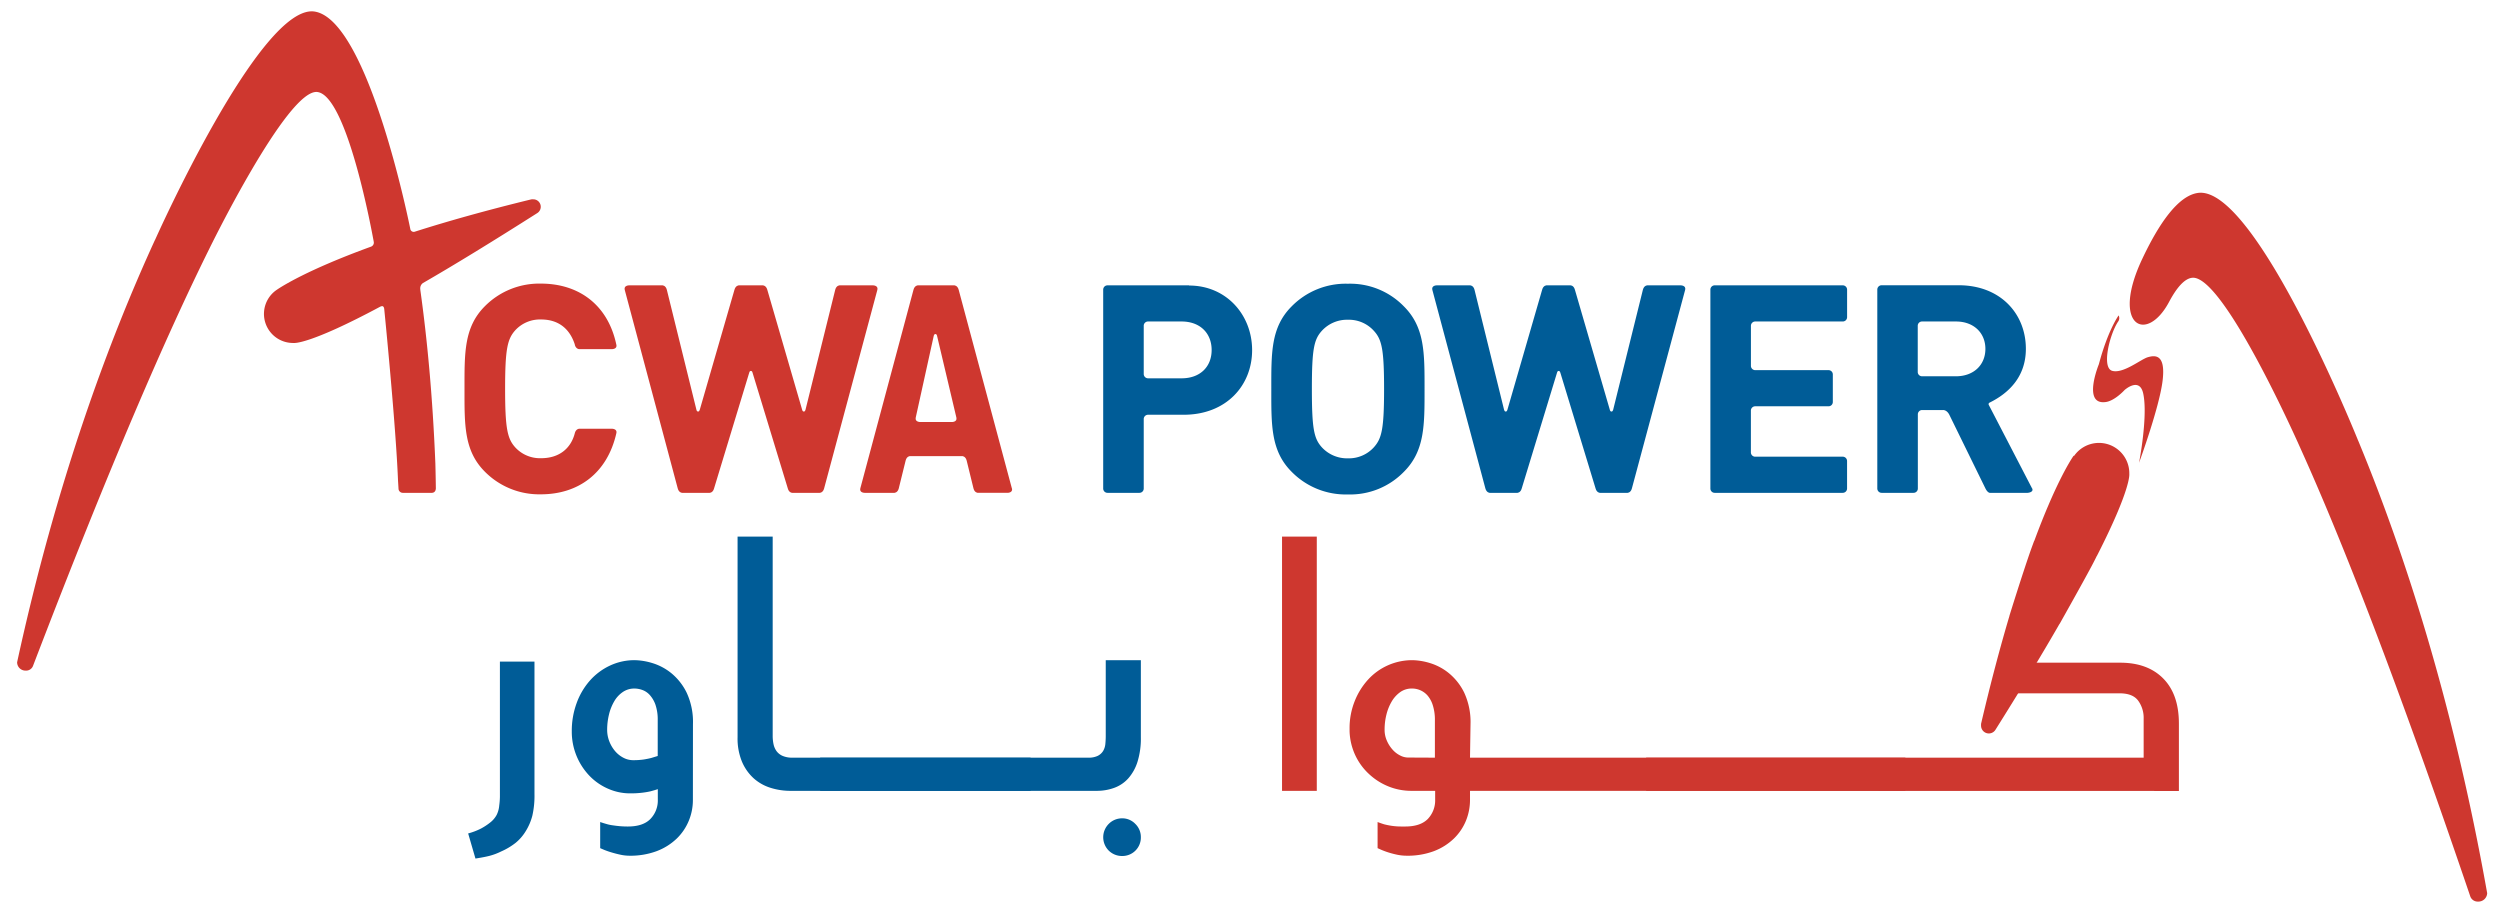
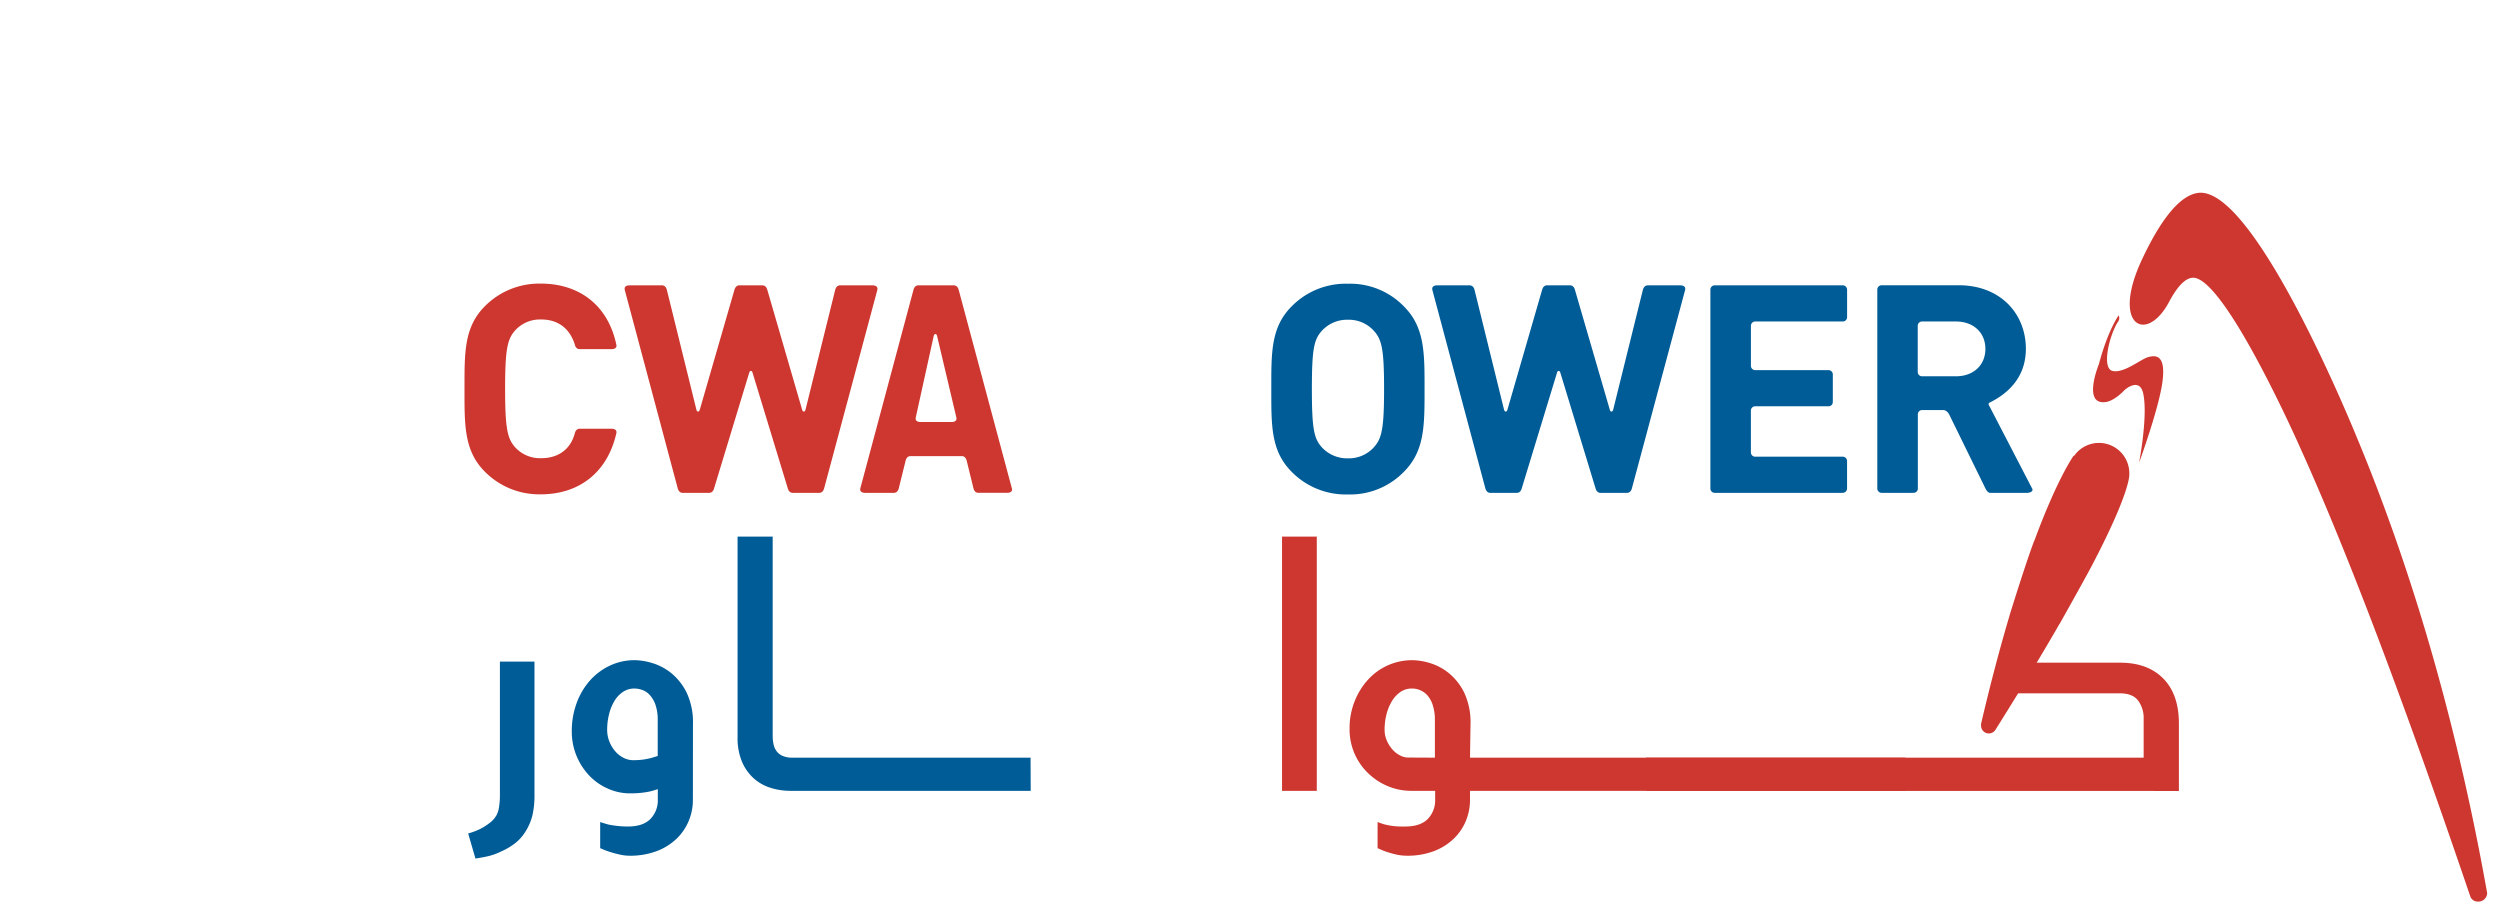
<svg xmlns="http://www.w3.org/2000/svg" id="Layer_1" data-name="Layer 1" viewBox="0 0 773.89 280.57">
  <defs>
    <style>.cls-1{fill:#ce372f;}.cls-2{fill:#005c97;}</style>
  </defs>
  <title>acwa_power_no_padding</title>
  <path class="cls-1" d="M730,136.45s-31.7-79-49.53-76.74c-6.21.8-12.21,9.55-17.4,20.6-9.69,20.65,1.41,26.23,8.38,13.15,2.32-4.36,4.79-7.3,7.25-7.48,9.85-.71,33.51,53,33.51,53C725,167.27,742,210.75,764.65,277.37a2.43,2.43,0,0,0,2.44,1.72,2.71,2.71,0,0,0,2.83-2.61c-10.56-59.33-25.81-106-39.93-140.08Z" />
  <path class="cls-2" d="M164.79,252.5a17.2,17.2,0,0,1-2.13,4.92,14,14,0,0,1-3.09,3.52,20.69,20.69,0,0,1-4.47,2.65,18.59,18.59,0,0,1-3.57,1.34c-1.05.27-2.49.55-4.35.84L144.92,258a20.53,20.53,0,0,0,4-1.53,18.88,18.88,0,0,0,3-2,7.41,7.41,0,0,0,1.83-2.22,8,8,0,0,0,.79-2.91,21.83,21.83,0,0,0,.21-2.7c0-1.1,0-2.09,0-2.95V204.8h10.7v41A27.53,27.53,0,0,1,164.79,252.5Z" />
  <path class="cls-2" d="M214.49,247.58a16.83,16.83,0,0,1-1.27,6.49,16.28,16.28,0,0,1-3.74,5.52,18.28,18.28,0,0,1-6.16,3.87,23.28,23.28,0,0,1-8.55,1.43,13.13,13.13,0,0,1-2.66-.3c-1-.21-1.86-.44-2.74-.7s-1.63-.52-2.27-.78l-1.31-.56v-8.09c.64.23,1.4.46,2.26.7s1.66.33,2.72.47a27,27,0,0,0,3.58.22q4.72,0,7-2.35a8.21,8.21,0,0,0,2.28-6v-3.21c-.7.23-1.48.46-2.36.69a26.29,26.29,0,0,1-2.65.43,30.79,30.79,0,0,1-3.54.18,16.8,16.8,0,0,1-6.85-1.44,17.82,17.82,0,0,1-5.76-4A19.72,19.72,0,0,1,177,226.37a24.93,24.93,0,0,1,1.48-8.66,21.69,21.69,0,0,1,4.1-7,19.12,19.12,0,0,1,6.19-4.65,17.83,17.83,0,0,1,7.75-1.7,19.78,19.78,0,0,1,5.32.87,17.25,17.25,0,0,1,5.89,3.09,18,18,0,0,1,4.78,6,21.38,21.38,0,0,1,2,9.83ZM196,235.32a22.11,22.11,0,0,0,3.24-.21c.93-.15,1.72-.31,2.36-.48l2-.61v-11a14.26,14.26,0,0,0-.7-4.87,9,9,0,0,0-1.75-3,5.71,5.71,0,0,0-2.32-1.57,7.37,7.37,0,0,0-2.4-.44,6.26,6.26,0,0,0-3.67,1.1,8.78,8.78,0,0,0-2.63,2.87,15.06,15.06,0,0,0-1.62,4.09,20.07,20.07,0,0,0-.56,4.73,9.81,9.81,0,0,0,.65,3.52,10.61,10.61,0,0,0,1.75,3,8.52,8.52,0,0,0,2.58,2.09A6.5,6.5,0,0,0,196,235.32Z" />
  <path class="cls-2" d="M319.06,244.81H244.67a20.48,20.48,0,0,1-6.09-.92,14.12,14.12,0,0,1-5.22-2.91,14.72,14.72,0,0,1-3.65-5.13,18.79,18.79,0,0,1-1.39-7.66V166.1h10.87v61.74a12.33,12.33,0,0,0,.26,2.53,5.7,5.7,0,0,0,.92,2.13,4.56,4.56,0,0,0,1.87,1.48,7.27,7.27,0,0,0,3,.56h73.78Z" />
-   <path class="cls-2" d="M253.89,234.54h83a6.46,6.46,0,0,0,2.92-.56,4.18,4.18,0,0,0,1.65-1.48,5.16,5.16,0,0,0,.7-2.13c.08-.81.13-1.66.13-2.53V204.36h10.87v23.83a24.31,24.31,0,0,1-1.05,7.66,14.16,14.16,0,0,1-2.87,5.13,10.78,10.78,0,0,1-4.35,2.91,15.69,15.69,0,0,1-5.39.92H253.89Zm99.27,24.61a5.72,5.72,0,0,1-5.74,5.83,5.85,5.85,0,0,1-4.18-1.65,5.85,5.85,0,0,1,0-8.31,5.78,5.78,0,0,1,4.18-1.7,5.53,5.53,0,0,1,4,1.7A5.65,5.65,0,0,1,353.16,259.15Z" />
  <path class="cls-1" d="M455.05,234.54H589.82v10.27H455.05v2.77a17,17,0,0,1-1.26,6.49,16.28,16.28,0,0,1-3.74,5.52,18.24,18.24,0,0,1-6.13,3.87,23.15,23.15,0,0,1-8.52,1.43,14.28,14.28,0,0,1-2.87-.3,27.68,27.68,0,0,1-2.7-.7,22.58,22.58,0,0,1-2.13-.78c-.61-.26-1-.45-1.26-.56v-8.09c.58.23,1.25.46,2,.7a22.67,22.67,0,0,0,2.31.47,20.19,20.19,0,0,0,3.09.22H435q4.69,0,7-2.35a8.32,8.32,0,0,0,2.26-6v-2.69h-7.39a18.9,18.9,0,0,1-6.92-1.31,19.52,19.52,0,0,1-6-3.74,18.75,18.75,0,0,1-4.35-5.83,19,19,0,0,1-1.83-7.56v-.87a22.4,22.4,0,0,1,1.53-8.31,21.71,21.71,0,0,1,4.13-6.74,18.49,18.49,0,0,1,13.82-6.09,19.72,19.72,0,0,1,5.31.87,17.08,17.08,0,0,1,5.87,3.09,18,18,0,0,1,4.78,6,21.65,21.65,0,0,1,2,9.83Zm-10.87,0V223.06a14.85,14.85,0,0,0-.66-4.78,8.49,8.49,0,0,0-1.68-3.05,6.35,6.35,0,0,0-2.27-1.6,6.42,6.42,0,0,0-2.34-.49h-.18a6.09,6.09,0,0,0-3.65,1.14,9.4,9.4,0,0,0-2.61,2.91,15,15,0,0,0-1.61,4,19.21,19.21,0,0,0-.57,4.7,8.29,8.29,0,0,0,.7,3.39,10.17,10.17,0,0,0,1.74,2.74,7.68,7.68,0,0,0,2.35,1.83,5.4,5.4,0,0,0,2.43.65Z" />
  <path class="cls-1" d="M509.58,244.81V234.54h154V222.45a9,9,0,0,0-1.7-5.56c-1.13-1.51-3-2.27-5.79-2.27h-38c-1.51,0,4.69-9.48,4.69-9.48h33.53q8.52,0,13.36,4.92t4.82,14v20.79Z" />
  <path class="cls-2" d="M605.49,116.48H595a1.33,1.33,0,0,1-1.35-1.36V100.87h0A1.32,1.32,0,0,1,595,99.52h10.47c5.51,0,9.12,3.52,9.12,8.48s-3.61,8.48-9.12,8.48m23.56,34.69v0l-13.4-25.84a.51.51,0,0,1,.23-.68c5.81-2.86,11.26-7.89,11.26-16.68,0-10.74-7.76-19.67-20.83-19.67H582.5a1.34,1.34,0,0,0-1.37,1.36V151.2a1.34,1.34,0,0,0,1.37,1.36h9.82a1.33,1.33,0,0,0,1.36-1.36V128.29h0a1.33,1.33,0,0,1,1.35-1.36h6.47s1.13-.09,1.92,1.45l11.18,22.82c.68,1.36,1.35,1.36,1.35,1.36h11.71s2-.13,1.4-1.39" />
  <path class="cls-1" d="M294.71,130.64h-9.88s-1.66,0-1.36-1.36l5.59-25.38c.09-.28.22-.5.5-.5s.42.22.5.5l6,25.38c.31,1.36-1.36,1.36-1.36,1.36m18.54,20.56L296.76,89.69c-.36-1.36-1.36-1.36-1.36-1.36H284.14s-1,0-1.36,1.36L266.31,151.2c-.32,1.36,1.35,1.36,1.35,1.36h9.2s1,0,1.36-1.36l.13-.55,2-8.1c.35-1.36,1.36-1.36,1.36-1.36h16.16s1,0,1.36,1.36l2.12,8.65c.34,1.36,1.36,1.36,1.36,1.36h9.2s1.66,0,1.36-1.36" />
  <path class="cls-2" d="M425.29,102.41a10.4,10.4,0,0,0-8-3.43,10.58,10.58,0,0,0-8.11,3.43c-2.44,2.7-3.08,5.69-3.08,18s.64,15.34,3.08,18.05a10.61,10.61,0,0,0,8.11,3.42,10.43,10.43,0,0,0,8-3.42c2.44-2.71,3.16-5.68,3.16-18.05s-.72-15.33-3.16-18m9.28,43.65a23.18,23.18,0,0,1-17.31,7,23.46,23.46,0,0,1-17.41-7c-6.5-6.49-6.31-14.52-6.31-25.62s-.19-19.12,6.31-25.61a23.46,23.46,0,0,1,17.41-7,23.18,23.18,0,0,1,17.31,7c6.51,6.49,6.41,14.52,6.41,25.61s.1,19.13-6.41,25.62" />
-   <path class="cls-2" d="M365.77,117.11H355.41a1.34,1.34,0,0,1-1.36-1.37V100.87h0a1.32,1.32,0,0,1,1.35-1.35h10.38c5.69,0,9.29,3.61,9.29,8.83s-3.6,8.76-9.29,8.76m2.31-28.78H342.85a1.33,1.33,0,0,0-1.35,1.36V151.2a1.33,1.33,0,0,0,1.35,1.36h9.85a1.33,1.33,0,0,0,1.35-1.36h0V129.75h0a1.33,1.33,0,0,1,1.35-1.36h11c13.26,0,21.2-9.12,21.2-20s-7.94-20-19.52-20" />
  <path class="cls-2" d="M530.82,88.33a1.33,1.33,0,0,0-1.36,1.36V151.2a1.33,1.33,0,0,0,1.36,1.36H570.4a1.34,1.34,0,0,0,1.37-1.36v-8.48h0a1.34,1.34,0,0,0-1.37-1.35h-27A1.33,1.33,0,0,1,542,140V127.13a1.33,1.33,0,0,1,1.34-1.36H566a1.33,1.33,0,0,0,1.36-1.36v-8.47a1.33,1.33,0,0,0-1.36-1.36H543.37a1.33,1.33,0,0,1-1.36-1.36V100.88a1.33,1.33,0,0,1,1.34-1.36h27.06a1.34,1.34,0,0,0,1.37-1.36V89.69a1.34,1.34,0,0,0-1.37-1.36Z" />
  <path class="cls-1" d="M259.91,88.33s-1,0-1.36,1.36l-9.22,37.22c-.08.26-.22.49-.5.49s-.43-.23-.5-.49L237.52,89.69c-.38-1.36-1.37-1.36-1.37-1.36h-7.42s-1,0-1.37,1.36L216.6,126.91c-.09.26-.23.49-.51.49s-.43-.25-.49-.49l-9.18-37.22c-.35-1.36-1.36-1.36-1.36-1.36H194.73s-1.66,0-1.35,1.36L209.8,151.2c.36,1.36,1.36,1.36,1.36,1.36h8.52s1,0,1.36-1.36l10.9-35.88c.08-.28.22-.5.5-.5s.44.25.5.5l10.93,35.88c.36,1.36,1.36,1.36,1.36,1.36h8.53s1,0,1.35-1.36L271.6,89.69c.31-1.36-1.36-1.36-1.36-1.36Z" />
  <path class="cls-2" d="M509.93,88.33s-1,0-1.36,1.36l-9.22,37.22c-.08.26-.23.49-.51.49s-.42-.23-.49-.49L487.52,89.69c-.36-1.36-1.35-1.36-1.35-1.36h-7.43s-1,0-1.36,1.36l-10.77,37.22c-.08.26-.22.49-.5.49s-.43-.25-.5-.49l-9.17-37.22c-.34-1.36-1.36-1.36-1.36-1.36H444.75s-1.67,0-1.37,1.36l16.43,61.51c.37,1.36,1.36,1.36,1.36,1.36h8.53s1,0,1.36-1.36L482,115.32c.08-.28.22-.5.5-.5s.43.25.5.5l10.92,35.88c.37,1.36,1.36,1.36,1.36,1.36h8.53s1,0,1.35-1.36l16.5-61.51c.3-1.36-1.37-1.36-1.37-1.36Z" />
  <path class="cls-1" d="M177.94,106.73c.35,1.35,1.37,1.35,1.37,1.35h10.13s1.66,0,1.36-1.35h0C188.16,94.18,179,87.79,167.43,87.79a23.7,23.7,0,0,0-17.33,7c-6.49,6.49-6.31,14.52-6.31,25.61s-.18,19.13,6.31,25.62a23.7,23.7,0,0,0,17.33,7c11.5,0,20.55-6.44,23.37-18.94.3-1.36-1.36-1.36-1.36-1.36H179.31s-1,0-1.37,1.36c-1.15,4.56-4.67,7.76-10.43,7.76a10.39,10.39,0,0,1-8-3.34c-2.43-2.69-3.15-5.77-3.15-18.14s.72-15.42,3.15-18.13a10.39,10.39,0,0,1,8-3.33c5.76,0,9,3.28,10.43,7.75" />
-   <path class="cls-1" d="M48,74.26S80.71.78,97.46,3.59,127,70.83,127,70.83a1.08,1.08,0,0,0,1.47.87c9.88-3.15,21.79-6.52,36.06-10l.16,0h0a2.45,2.45,0,0,1,.39,0,2.31,2.31,0,0,1,1.21,4.28h0C152,75.06,140.4,82.15,130.92,87.62a2,2,0,0,0-.81,1.95h0s0,.1,0,.16c2.12,15.14,3.82,33,4.66,53.76q.1,3.76.15,7.71c-.08,1.5-1.35,1.36-1.35,1.36h-8.86a1.33,1.33,0,0,1-1.35-1.36s-.05-.84-.15-2.38c-.67-17.3-4.27-53.17-4.27-53.17-.14-1.09-.77-.91-1-.79l-.1,0C95.59,106.8,91,106.17,91,106.17v0l-.31,0a9,9,0,0,1-5.27-16.28h0l.23-.16,0,0c1.45-1,9.46-6.19,29.16-13.36a1.33,1.33,0,0,0,.9-1.46l-.09-.49c-.38-2-8.14-44.91-17.41-45.94S64.68,77.24,64.68,77.24C51.64,103.54,34,144,10.25,206.05a2.29,2.29,0,0,1-2.36,1.54A2.58,2.58,0,0,1,5.3,205C17.4,149.39,33.45,105.92,48,74.22Z" />
  <path class="cls-1" d="M655.84,97.64s-3.29,4.45-6.12,15.1c0,0-5.11,12.43,1.86,11.74,2.87-.19,6.08-3.73,6.08-3.73s4.64-4.2,5.79,1.08-.14,15.23-1.29,21.42c0,0,6.25-17,7.28-25.36s-2.36-7.94-4.54-7.32-7.54,5.13-11,4.24-.82-11.35,1.75-15.22A1.85,1.85,0,0,0,655.84,97.64Z" />
  <path class="cls-1" d="M641.88,141.11h0l-.17.25s0,0,0,0c-.94,1.4-5.59,8.72-12,26.12l0-.11c-.37,1-.81,2.18-1.28,3.52-2.51,7.22-6.06,18.63-6.42,19.8l0,.13,0-.07c-2.8,9.43-5.75,20.45-8.76,33.32a1,1,0,0,1,0,.17v0a1.75,1.75,0,0,0,0,.4,2.41,2.41,0,0,0,4.48,1.23h0c8.09-12.88,14.61-23.7,19.84-32.8l0,.06.08-.14c.65-1.17,6.75-12,9.85-17.8.74-1.4,1.31-2.52,1.59-3.13l0,.06c10.69-20.93,10.05-25.38,10.05-25.38h0c0-.1,0-.21,0-.31a9.39,9.39,0,0,0-17.06-5.35Z" />
  <path class="cls-1" d="M396.86,244.81V166.1h10.76v78.71Z" />
</svg>